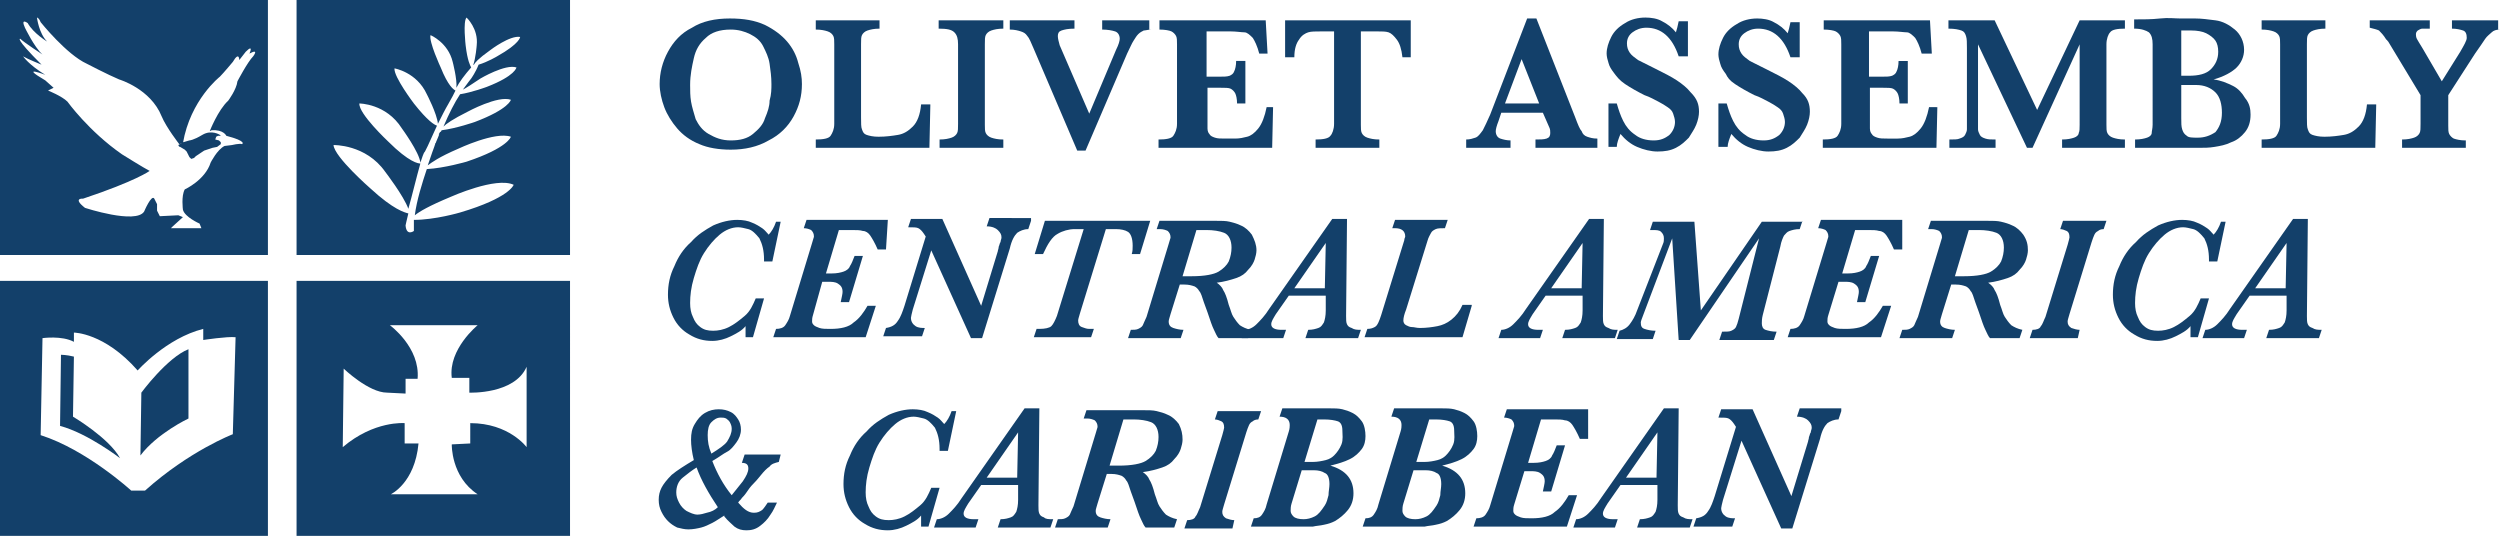
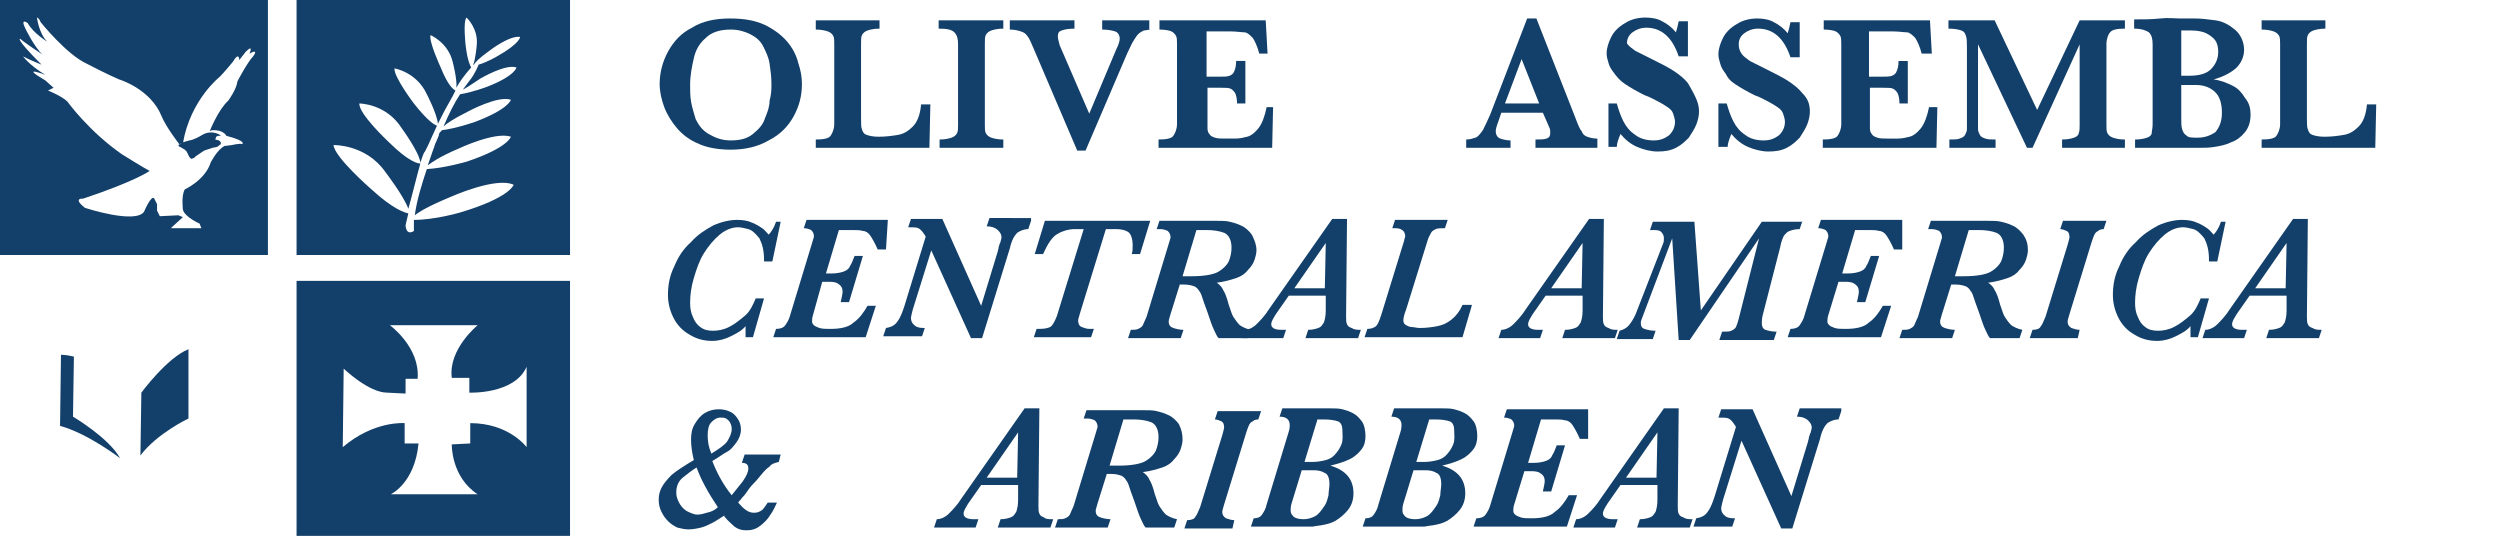
<svg xmlns="http://www.w3.org/2000/svg" version="1.1" id="Layer_1" x="0px" y="0px" viewBox="0 0 270.6 58" style="enable-background:new 0 0 270.6 58;" xml:space="preserve">
  <style type="text/css">
	.st0{fill:#13406A;}
</style>
  <g>
    <path class="st0" d="M19.5,15.9l0.5,0.3l0.2,0.2l0.1,0.2l0.2,0.4l0.2,0.2l0.3-0.1l0.2-0.2l0.6-0.4l0.3-0.2L23,16l0.5-0.1l0.4-0.3   l0-0.2l-0.2-0.2l-0.4-0.1l0.1-0.3l0.2-0.1h0.3l-0.1-0.1c0,0-0.9-0.6-1.9,0c-1,0.6-1.4,0.6-1.4,0.6l-0.7,0.2l-0.5,0.3   C19.3,15.6,19.3,15.9,19.5,15.9" />
    <path class="st0" d="M0,27.6h29V0H0V27.6z M2.2,4.2c0.4,0.4,2.4,1.7,2.4,1.7C3.7,5.1,2.7,3,2.7,3C2.2,1.9,3,2.5,3,2.5   c0.6,1.1,2.1,2,2.1,2C4.2,3.6,4,1.9,4,1.9s0.2,0,0.4,0.5c0,0,0,0,0,0c0,0,2.8,3.5,5,4.5c0,0,2.3,1.2,3.5,1.7c0,0,3.4,1,4.6,4   c0.5,1.2,1.9,3,1.9,3l0.4-0.1c0.8-4.7,4-7.2,4-7.2c0.4-0.4,1.4-1.6,1.4-1.6c0.7-1.2,0.7-0.2,0.7-0.2l0.7-0.9   C27.5,4.7,27,5.8,27,5.8c1.1-0.6,0.4,0.3,0.4,0.3c-0.6,0.6-1.7,2.7-1.7,2.7c-0.1,0.9-1,2.1-1,2.1c-1.1,1-2,3.3-2,3.3l0.2-0.1   c1.3-0.1,1.6,0.6,1.6,0.6c2.3,0.6,1.7,0.9,1.7,0.9c-0.3-0.1-1.1,0.1-1.1,0.1l-0.8,0.1c-0.8,0.4-1.5,1.8-1.5,1.8   c-0.6,1.9-2.8,2.9-2.8,2.9c-0.4,0.7-0.2,2.2-0.2,2.2c0.2,0.8,1.8,1.5,1.8,1.5l0.2,0.5l-3.3,0l0.2-0.2l1.1-1l-0.5-0.2l-2,0.1   l-0.3-0.6L17,22.1l-0.3-0.6c-0.3-0.5-1.1,1.4-1.1,1.4c-0.9,1.4-6.4-0.4-6.4-0.4c-1.4-1.1-0.2-1-0.2-1c5.7-1.9,7.2-3,7.2-3   c-0.6-0.3-3-1.8-3-1.8c-3.6-2.5-5.9-5.7-5.9-5.7c-0.6-0.6-2.1-1.2-2.1-1.2l0.6-0.3L4.9,8.7C2,7,4.9,8.1,4.9,8.1   c-1.8-1.1-2.4-2-2.4-2C3,6.4,4.5,7,4.5,7C1.5,4,2.2,4.2,2.2,4.2" />
    <path class="st0" d="M32.1,27.6h29.6V0H32.1V27.6z M52,8.5c0,0,2.7-1.6,3.9-1.2c0,0-0.1,0.9-3.2,2.1c0,0-1.6,0.6-2.9,0.8   c-0.6,0.9-1.2,2.1-1.8,3.5c0.3-0.3,1-0.8,2.6-1.6c0,0,3.3-1.8,4.7-1.3c0,0-0.2,1-3.9,2.4c0,0-2,0.7-3.6,0.9l-0.1,0.2   c0,0,0-0.1,0-0.1c0,0,0,0.1-0.1,0.1l0,0.1c0,0.1-0.1,0.2-0.1,0.2c0-0.1,0-0.2,0.1-0.2l-0.2,0.5v0v0l-0.3,0.7c0-0.1,0-0.1,0.1-0.2   c0,0.1-0.1,0.1-0.1,0.2l-0.1,0.3c0,0-0.3,0.8-0.7,2c0.4-0.3,1.2-0.9,3.3-1.8c0,0,4-1.9,5.7-1.3c0,0-0.3,1.2-4.8,2.7   c0,0-2.4,0.7-4.3,0.8c-0.5,1.5-1.1,3.4-1.3,5c0.5-0.4,1.5-1,3.9-2c0,0,4.9-2.2,6.8-1.3c0,0-0.4,1.4-5.8,3c0,0-2.7,0.8-5,0.8   c0,0.5,0,0.9,0,1.2c0,0-0.8,0.6-0.9-0.6c0,0,0.1-0.5,0.3-1.3c-0.4-0.1-1.6-0.4-4.1-2.7c0,0-3.9-3.4-4-4.7c0,0,3.5-0.1,5.6,2.9   c0,0,2,2.6,2.5,4c0.4-1.4,0.9-3.5,1.3-4.9c-0.2,0-1.2-0.1-3.5-2.4c0,0-3.2-3-3.1-4.1c0,0,2.9,0,4.6,2.7c0,0,1.9,2.6,2,3.7   c0.2-0.5,0.3-1,0.5-1.2l0.3-0.6c0,0,0.5-1.1,1-2.2c-0.3-0.1-1-0.5-2.5-2.4c0,0-2.2-2.9-2.1-3.8c0,0,2.4,0.4,3.5,2.8   c0,0,1.1,2.1,1.2,3.2c0.4-0.8,0.8-1.6,1.1-2.1l0.5-0.9c0,0,0.1-0.2,0.3-0.6c-0.2-0.1-0.8-0.5-1.6-2.5c0,0-1.3-2.8-1.1-3.5   c0,0,1.9,0.8,2.4,2.9c0,0,0.5,1.9,0.4,2.8c0.3-0.6,0.9-1.4,1.6-2.2c-0.1-0.2-0.4-0.7-0.6-2.4c0,0-0.3-2.6,0.1-3c0,0,1.3,1.2,1.1,3   c0,0-0.1,1.4-0.4,2.2c0-0.1,0.1-0.1,0.1-0.1c0.1-0.2,0.4-0.6,1.8-1.6c0,0,2.1-1.6,3.2-1.4c0,0,0,0.7-2.5,2.1c0,0-1,0.6-2,0.9   C51.5,7.8,51,8.5,51,8.5s-0.4,0.5-0.9,1.2C50.5,9.5,51.1,9.1,52,8.5" />
    <path class="st0" d="M7.9,45.1L8,38.6c-0.8-0.2-1.4-0.2-1.4-0.2l-0.1,7.7c3,0.8,6.5,3.5,6.5,3.5C11.8,47.4,7.9,45.1,7.9,45.1" />
-     <path class="st0" d="M0,58h29V30.4H0V58z M4.6,36.6c0,0,2.1-0.3,3.4,0.4V36c0,0,3.3,0,6.9,4.1c0,0,3.1-3.5,7.1-4.5v1.2   c0,0,2.6-0.4,3.5-0.3L25.2,47c0,0-4.7,1.8-9.5,6.1h-1.5c0,0-4.8-4.4-9.8-6L4.6,36.6z" />
    <path class="st0" d="M20.4,45.3v-7.5c-2.3,0.9-5.1,4.7-5.1,4.7l-0.1,6.8C17,46.9,20.4,45.3,20.4,45.3" />
    <path class="st0" d="M32.1,58h29.6V30.4H32.1V58z M37.2,39.9c0,0,2.7,2.6,4.7,2.6l2,0.1V41h1.3c0.3-3.4-3-5.8-3-5.8h9.5   c0,0-3.2,2.6-2.8,5.7h1.9v1.6c0,0,4.9,0.2,6.2-2.8v8.7c0,0-1.9-2.6-6.1-2.6V48l-2,0.1c0,0-0.1,3.5,2.8,5.4h-9.4c0,0,2.6-1.2,3-5.5   h-1.5v-2.2c0,0-3.3-0.3-6.7,2.6L37.2,39.9z" />
  </g>
  <g>
    <path class="st0" d="M86.8,9.1c0,1.3-0.3,2.4-0.9,3.5c-0.6,1.1-1.5,2-2.7,2.6c-1.2,0.7-2.6,1-4.1,1c-1.3,0-2.5-0.2-3.4-0.6   c-1-0.4-1.8-1-2.4-1.7c-0.6-0.7-1.1-1.5-1.4-2.3s-0.5-1.7-0.5-2.5c0-1.2,0.3-2.4,0.9-3.5c0.6-1.1,1.4-2,2.6-2.6C76,2.3,77.4,2,79,2   c1.5,0,2.7,0.2,3.8,0.7c1,0.5,1.8,1.1,2.4,1.8c0.6,0.7,1,1.5,1.2,2.3C86.7,7.7,86.8,8.4,86.8,9.1z M83.5,9.1c0-0.8-0.1-1.5-0.2-2.2   c-0.1-0.7-0.4-1.3-0.7-1.9c-0.3-0.6-0.8-1-1.4-1.3c-0.6-0.3-1.3-0.5-2.1-0.5c-1.2,0-2.1,0.3-2.7,0.9c-0.7,0.6-1.1,1.3-1.3,2.2   c-0.2,0.9-0.4,1.8-0.4,2.9c0,0.6,0,1.2,0.1,1.8c0.1,0.6,0.3,1.2,0.5,1.9c0.3,0.6,0.7,1.2,1.4,1.6s1.4,0.7,2.4,0.7   c1,0,1.8-0.2,2.4-0.7s1.1-1,1.3-1.7c0.3-0.7,0.5-1.3,0.5-1.9C83.5,10.2,83.5,9.6,83.5,9.1z" />
    <path class="st0" d="M100.7,11.4l-0.1,4.6H88.3v-0.9c0.8,0,1.4-0.1,1.6-0.4s0.4-0.7,0.4-1.3V4.8c0-0.4,0-0.7-0.1-0.9   c-0.1-0.2-0.3-0.4-0.6-0.5c-0.3-0.1-0.7-0.2-1.3-0.2V2.2h6.9v0.9c-0.6,0-1,0.1-1.3,0.2c-0.3,0.1-0.5,0.3-0.6,0.5   c-0.1,0.2-0.1,0.5-0.1,1v7.9c0,0.6,0,1.1,0.1,1.3c0.1,0.3,0.2,0.5,0.5,0.6c0.3,0.1,0.7,0.2,1.3,0.2c0.8,0,1.5-0.1,2.1-0.2   c0.6-0.1,1.1-0.4,1.6-0.9c0.5-0.5,0.8-1.3,0.9-2.4H100.7z" />
    <path class="st0" d="M108.7,16h-7v-0.9c0.6,0,1-0.1,1.3-0.2c0.3-0.1,0.5-0.3,0.6-0.5c0.1-0.2,0.1-0.5,0.1-1V4.8   c0-0.6-0.1-1-0.4-1.3s-0.8-0.4-1.7-0.4V2.2h7v0.9c-0.6,0-1,0.1-1.3,0.2c-0.3,0.1-0.5,0.3-0.6,0.5c-0.1,0.2-0.1,0.5-0.1,1v8.7   c0,0.4,0,0.7,0.1,0.9c0.1,0.2,0.3,0.4,0.6,0.5c0.3,0.1,0.7,0.2,1.3,0.2V16z" />
    <path class="st0" d="M124.6,3.2c-0.3,0-0.6,0.1-0.8,0.1c-0.2,0.1-0.4,0.2-0.6,0.4c-0.2,0.2-0.3,0.4-0.5,0.7s-0.4,0.8-0.7,1.4   l-4.5,10.5h-0.9l-4.7-11c-0.3-0.7-0.5-1.2-0.7-1.4c-0.2-0.3-0.4-0.4-0.7-0.5c-0.3-0.1-0.7-0.2-1.2-0.2V2.2h7v0.9   c-0.7,0-1.1,0.1-1.4,0.2s-0.4,0.3-0.4,0.6c0,0.3,0.1,0.6,0.2,1l3.2,7.4l2.9-6.9c0.3-0.6,0.4-1,0.4-1.2c0-0.4-0.2-0.7-0.5-0.8   c-0.3-0.1-0.8-0.2-1.4-0.2V2.2h5.1V3.2z" />
    <path class="st0" d="M137.8,11.5l-0.1,4.5h-12.3v-0.9c0.8,0,1.4-0.1,1.6-0.4s0.4-0.7,0.4-1.3V4.8c0-0.4,0-0.7-0.1-0.9   c-0.1-0.2-0.3-0.4-0.5-0.5s-0.7-0.2-1.3-0.2V2.2h11.5l0.2,3.6h-0.9c-0.2-0.8-0.5-1.4-0.7-1.7c-0.3-0.3-0.6-0.6-0.9-0.6   s-0.9-0.1-1.5-0.1h-2.6v4.9h1.4c0.5,0,0.8,0,1.1-0.1c0.2-0.1,0.4-0.2,0.5-0.5c0.1-0.2,0.2-0.6,0.2-1.1h1v4.6h-0.9   c0-0.5-0.1-0.9-0.2-1.1c-0.1-0.2-0.3-0.4-0.5-0.5c-0.2-0.1-0.6-0.1-1.1-0.1h-1.4v3.2c0,0.5,0,0.9,0,1.2c0,0.3,0.1,0.5,0.2,0.6   c0.1,0.2,0.3,0.3,0.6,0.4c0.3,0.1,0.6,0.1,1.1,0.1h1.1c0.5,0,0.9-0.1,1.3-0.2c0.4-0.1,0.8-0.4,1.2-0.9s0.7-1.3,0.9-2.3H137.8z" />
-     <path class="st0" d="M152.8,6.2h-1c-0.1-0.9-0.3-1.5-0.6-1.9c-0.3-0.4-0.6-0.7-0.9-0.8c-0.3-0.1-0.7-0.1-1.2-0.1h-1.8v10.1   c0,0.4,0,0.7,0.1,0.9c0.1,0.2,0.3,0.4,0.6,0.5c0.3,0.1,0.7,0.2,1.3,0.2V16h-6.9v-0.9c0.8,0,1.4-0.1,1.6-0.4   c0.2-0.2,0.4-0.7,0.4-1.3V3.4H143c-0.6,0-1.1,0-1.4,0.1s-0.7,0.3-1,0.8c-0.3,0.4-0.5,1-0.5,1.9h-1V2.2h13.6V6.2z" />
    <path class="st0" d="M172.7,16h-6.5v-0.9c0.5,0,0.9,0,1.2-0.1s0.4-0.3,0.4-0.6c0-0.2,0-0.4-0.1-0.6l-0.7-1.6h-4.5l-0.3,0.9   c-0.2,0.5-0.3,0.9-0.3,1.1c0,0.4,0.2,0.7,0.5,0.8c0.3,0.1,0.7,0.2,1.1,0.2V16h-4.8v-0.9c0.4,0,0.7-0.1,1-0.2s0.5-0.4,0.8-0.8   c0.2-0.4,0.5-1,0.8-1.7l4-10.4h1l4.2,10.7c0.3,0.8,0.5,1.3,0.7,1.5c0.1,0.3,0.3,0.5,0.6,0.6c0.3,0.1,0.6,0.2,1.1,0.2V16z    M166.6,11.2l-1.9-4.8l-1.8,4.8H166.6z" />
-     <path class="st0" d="M183.9,12.1c0,0.4-0.1,0.9-0.3,1.4c-0.2,0.5-0.5,0.9-0.8,1.4c-0.4,0.4-0.8,0.8-1.4,1.1c-0.6,0.3-1.2,0.4-2,0.4   c-0.7,0-1.5-0.2-2.2-0.5c-0.7-0.3-1.3-0.8-1.8-1.4c-0.2,0.5-0.4,1-0.4,1.4h-0.9v-4.7h0.9c0.2,0.7,0.4,1.3,0.7,1.9s0.7,1.1,1.3,1.5   c0.5,0.4,1.2,0.6,2,0.6c0.7,0,1.2-0.2,1.7-0.6c0.4-0.4,0.6-0.9,0.6-1.4c0-0.3-0.1-0.6-0.2-0.9s-0.3-0.5-0.6-0.7s-0.6-0.4-1-0.6   c-0.4-0.2-0.9-0.5-1.5-0.7c-0.8-0.4-1.5-0.8-2.1-1.2s-0.9-0.8-1.2-1.2c-0.3-0.4-0.5-0.7-0.6-1.1c-0.1-0.3-0.2-0.7-0.2-1   c0-0.6,0.2-1.2,0.5-1.8c0.3-0.6,0.8-1.1,1.5-1.5c0.6-0.4,1.4-0.6,2.2-0.6c0.6,0,1.3,0.1,1.8,0.4c0.6,0.3,1.1,0.7,1.5,1.2   c0.1-0.3,0.2-0.7,0.3-1.2h1v3.8h-1c-0.7-2.1-1.9-3.1-3.5-3.1c-0.6,0-1.1,0.2-1.5,0.5s-0.6,0.7-0.6,1.2c0,0.4,0.1,0.7,0.3,1   c0.2,0.3,0.5,0.5,0.9,0.8c0.4,0.2,1,0.5,1.8,0.9c1,0.5,1.8,0.9,2.4,1.3s1.1,0.8,1.5,1.3C183.7,10.7,183.9,11.3,183.9,12.1z" />
+     <path class="st0" d="M183.9,12.1c0,0.4-0.1,0.9-0.3,1.4c-0.2,0.5-0.5,0.9-0.8,1.4c-0.4,0.4-0.8,0.8-1.4,1.1c-0.6,0.3-1.2,0.4-2,0.4   c-0.7,0-1.5-0.2-2.2-0.5c-0.7-0.3-1.3-0.8-1.8-1.4c-0.2,0.5-0.4,1-0.4,1.4h-0.9v-4.7h0.9c0.2,0.7,0.4,1.3,0.7,1.9s0.7,1.1,1.3,1.5   c0.5,0.4,1.2,0.6,2,0.6c0.7,0,1.2-0.2,1.7-0.6c0.4-0.4,0.6-0.9,0.6-1.4c0-0.3-0.1-0.6-0.2-0.9s-0.3-0.5-0.6-0.7s-0.6-0.4-1-0.6   c-0.4-0.2-0.9-0.5-1.5-0.7c-0.8-0.4-1.5-0.8-2.1-1.2s-0.9-0.8-1.2-1.2c-0.3-0.4-0.5-0.7-0.6-1.1c-0.1-0.3-0.2-0.7-0.2-1   c0-0.6,0.2-1.2,0.5-1.8c0.3-0.6,0.8-1.1,1.5-1.5c0.6-0.4,1.4-0.6,2.2-0.6c0.6,0,1.3,0.1,1.8,0.4c0.6,0.3,1.1,0.7,1.5,1.2   c0.1-0.3,0.2-0.7,0.3-1.2h1v3.8h-1c-0.7-2.1-1.9-3.1-3.5-3.1c-0.6,0-1.1,0.2-1.5,0.5s-0.6,0.7-0.6,1.2c0.2,0.3,0.5,0.5,0.9,0.8c0.4,0.2,1,0.5,1.8,0.9c1,0.5,1.8,0.9,2.4,1.3s1.1,0.8,1.5,1.3C183.7,10.7,183.9,11.3,183.9,12.1z" />
    <path class="st0" d="M195.9,12.1c0,0.4-0.1,0.9-0.3,1.4c-0.2,0.5-0.5,0.9-0.8,1.4c-0.4,0.4-0.8,0.8-1.4,1.1c-0.6,0.3-1.2,0.4-2,0.4   c-0.7,0-1.5-0.2-2.2-0.5c-0.7-0.3-1.3-0.8-1.8-1.4c-0.2,0.5-0.4,1-0.4,1.4H186v-4.7h0.9c0.2,0.7,0.4,1.3,0.7,1.9s0.7,1.1,1.3,1.5   c0.5,0.4,1.2,0.6,2,0.6c0.7,0,1.2-0.2,1.7-0.6c0.4-0.4,0.6-0.9,0.6-1.4c0-0.3-0.1-0.6-0.2-0.9s-0.3-0.5-0.6-0.7s-0.6-0.4-1-0.6   c-0.4-0.2-0.9-0.5-1.5-0.7c-0.8-0.4-1.5-0.8-2.1-1.2S187,8.4,186.8,8c-0.3-0.4-0.5-0.7-0.6-1.1c-0.1-0.3-0.2-0.7-0.2-1   c0-0.6,0.2-1.2,0.5-1.8c0.3-0.6,0.8-1.1,1.5-1.5c0.6-0.4,1.4-0.6,2.2-0.6c0.6,0,1.3,0.1,1.8,0.4c0.6,0.3,1.1,0.7,1.5,1.2   c0.1-0.3,0.2-0.7,0.3-1.2h1v3.8h-1c-0.7-2.1-1.9-3.1-3.5-3.1c-0.6,0-1.1,0.2-1.5,0.5s-0.6,0.7-0.6,1.2c0,0.4,0.1,0.7,0.3,1   c0.2,0.3,0.5,0.5,0.9,0.8c0.4,0.2,1,0.5,1.8,0.9c1,0.5,1.8,0.9,2.4,1.3s1.1,0.8,1.5,1.3C195.7,10.7,195.9,11.3,195.9,12.1z" />
    <path class="st0" d="M209.7,11.5l-0.1,4.5h-12.3v-0.9c0.8,0,1.4-0.1,1.6-0.4s0.4-0.7,0.4-1.3V4.8c0-0.4,0-0.7-0.1-0.9   c-0.1-0.2-0.3-0.4-0.5-0.5s-0.7-0.2-1.3-0.2V2.2h11.5l0.2,3.6H208c-0.2-0.8-0.5-1.4-0.7-1.7c-0.3-0.3-0.6-0.6-0.9-0.6   s-0.9-0.1-1.5-0.1h-2.6v4.9h1.4c0.5,0,0.8,0,1.1-0.1c0.2-0.1,0.4-0.2,0.5-0.5c0.1-0.2,0.2-0.6,0.2-1.1h1v4.6h-0.9   c0-0.5-0.1-0.9-0.2-1.1c-0.1-0.2-0.3-0.4-0.5-0.5c-0.2-0.1-0.6-0.1-1.1-0.1h-1.4v3.2c0,0.5,0,0.9,0,1.2c0,0.3,0.1,0.5,0.2,0.6   c0.1,0.2,0.3,0.3,0.6,0.4c0.3,0.1,0.6,0.1,1.1,0.1h1.1c0.5,0,0.9-0.1,1.3-0.2c0.4-0.1,0.8-0.4,1.2-0.9s0.7-1.3,0.9-2.3H209.7z" />
    <path class="st0" d="M230.1,16h-6.9v-0.9c0.6,0,1-0.1,1.3-0.2c0.3-0.1,0.5-0.3,0.5-0.5c0.1-0.2,0.1-0.5,0.1-0.9V4.8L220,16h-0.6   l-5.3-11.2V13c0,0.4,0,0.8,0,1s0.1,0.4,0.2,0.6c0.1,0.2,0.3,0.3,0.6,0.4c0.3,0.1,0.6,0.1,1.1,0.1V16H211v-0.9c0.5,0,0.9,0,1.1-0.1   c0.3-0.1,0.5-0.2,0.6-0.4s0.2-0.4,0.2-0.6c0-0.2,0-0.6,0-1V5.2c0-0.6,0-1-0.1-1.3c-0.1-0.3-0.2-0.5-0.5-0.6   c-0.3-0.1-0.7-0.2-1.4-0.2V2.2h5l4.6,9.7l4.6-9.7h4.9v0.9c-0.8,0-1.4,0.1-1.6,0.4c-0.2,0.2-0.4,0.7-0.4,1.3v8.7   c0,0.4,0,0.7,0.1,0.9c0.1,0.2,0.3,0.4,0.6,0.5c0.3,0.1,0.7,0.2,1.3,0.2V16z" />
    <path class="st0" d="M243.6,12.4c0,0.8-0.2,1.4-0.6,1.9c-0.4,0.5-0.9,0.9-1.5,1.1c-0.6,0.3-1.2,0.4-1.8,0.5   c-0.6,0.1-1.1,0.1-1.7,0.1h-6.9v-0.9c0.6,0,1-0.1,1.3-0.2c0.3-0.1,0.5-0.3,0.5-0.5s0.1-0.5,0.1-0.9V4.8c0-0.6-0.1-1-0.4-1.3   c-0.3-0.2-0.8-0.4-1.6-0.4v-1c1,0,1.9,0,2.8-0.1s1.6,0,2.2,0c0.6,0,1,0,1.2,0h0.4c0.7,0,1.4,0.1,2.2,0.2c0.8,0.1,1.5,0.5,2.1,1   s1,1.3,1,2.2c0,0.7-0.3,1.4-0.8,1.9s-1.4,1-2.5,1.3c0.8,0.1,1.5,0.4,2.1,0.7s1,0.8,1.3,1.3C243.5,11.2,243.6,11.8,243.6,12.4z    M240.1,5.6c0-0.5-0.1-0.9-0.3-1.2s-0.6-0.6-1-0.8c-0.4-0.2-1-0.3-1.6-0.3h-1.1v4.9h0.8c1.1,0,1.9-0.2,2.4-0.7   C239.8,7,240.1,6.4,240.1,5.6z M240.5,12.2c0-0.9-0.2-1.7-0.7-2.2c-0.5-0.5-1.2-0.8-2.1-0.8h-1.6v3.3v0.3c0,0.5,0,0.9,0.1,1.2   c0.1,0.3,0.2,0.5,0.5,0.7c0.2,0.2,0.6,0.2,1.2,0.2c0.7,0,1.3-0.2,1.9-0.6C240.2,13.8,240.5,13.2,240.5,12.2z" />
    <path class="st0" d="M257.2,11.4l-0.1,4.6h-12.3v-0.9c0.8,0,1.4-0.1,1.6-0.4s0.4-0.7,0.4-1.3V4.8c0-0.4,0-0.7-0.1-0.9   c-0.1-0.2-0.3-0.4-0.6-0.5c-0.3-0.1-0.7-0.2-1.3-0.2V2.2h6.9v0.9c-0.6,0-1,0.1-1.3,0.2c-0.3,0.1-0.5,0.3-0.6,0.5   c-0.1,0.2-0.1,0.5-0.1,1v7.9c0,0.6,0,1.1,0.1,1.3c0.1,0.3,0.2,0.5,0.5,0.6c0.3,0.1,0.7,0.2,1.3,0.2c0.8,0,1.5-0.1,2.1-0.2   c0.6-0.1,1.1-0.4,1.6-0.9c0.5-0.5,0.8-1.3,0.9-2.4H257.2z" />
-     <path class="st0" d="M270.6,3.2c-0.4,0-0.7,0.1-0.9,0.3s-0.5,0.4-0.7,0.7c-0.2,0.3-0.6,0.9-1.1,1.6l-2.9,4.5v3.3   c0,0.4,0,0.7,0.1,0.9c0.1,0.2,0.3,0.4,0.5,0.5c0.3,0.1,0.7,0.2,1.3,0.2V16H260v-0.9c0.6,0,1-0.1,1.3-0.2c0.3-0.1,0.5-0.3,0.6-0.5   c0.1-0.2,0.1-0.5,0.1-1v-3.1l-3.5-5.8c0,0-0.1-0.1-0.1-0.1c0-0.1-0.1-0.1-0.1-0.1c-0.3-0.5-0.6-0.8-0.8-1c-0.2-0.1-0.6-0.2-1-0.3   V2.2h6.5v0.9c-0.3,0-0.6,0-0.8,0c-0.2,0-0.3,0.1-0.5,0.2c-0.1,0.1-0.2,0.2-0.2,0.4c0,0.1,0,0.3,0.1,0.5c0.1,0.2,0.3,0.5,0.6,1   l2.1,3.6l2-3.2c0.4-0.7,0.7-1.2,0.7-1.5c0-0.4-0.1-0.7-0.4-0.8s-0.7-0.2-1.2-0.2V2.2h5V3.2z" />
    <path class="st0" d="M84.5,24l-0.9,4.3h-0.9c0,0,0-0.1,0-0.1c0,0,0-0.1,0-0.1c0-1-0.2-1.7-0.5-2.3c-0.4-0.5-0.8-0.9-1.2-1   s-0.8-0.2-1.1-0.2c-0.7,0-1.4,0.3-2,0.8c-0.6,0.5-1.2,1.2-1.7,2s-0.8,1.7-1.1,2.7c-0.3,1-0.4,1.9-0.4,2.7c0,0.6,0.1,1.1,0.3,1.5   c0.2,0.5,0.4,0.8,0.8,1.1c0.4,0.3,0.8,0.4,1.4,0.4c0.5,0,1.1-0.1,1.7-0.4c0.6-0.3,1.1-0.7,1.7-1.2s0.9-1.2,1.2-1.9h0.9l-1.2,4.2   h-0.8c0-0.2,0-0.4,0-0.6c0-0.2,0-0.4,0-0.6c-0.4,0.5-1,0.8-1.6,1.1c-0.6,0.3-1.3,0.5-2,0.5c-0.9,0-1.7-0.2-2.5-0.7   c-0.7-0.4-1.3-1-1.7-1.8c-0.4-0.8-0.6-1.6-0.6-2.5c0-1.1,0.2-2.1,0.7-3.1c0.4-1,1-1.9,1.8-2.6c0.7-0.8,1.5-1.3,2.4-1.8   c0.9-0.4,1.8-0.6,2.6-0.6c0.6,0,1.2,0.1,1.6,0.3c0.5,0.2,0.8,0.4,1.1,0.6c0.3,0.2,0.5,0.5,0.7,0.7c0.3-0.3,0.6-0.8,0.8-1.4H84.5z" />
    <path class="st0" d="M95.9,27H95c-0.3-0.7-0.6-1.2-0.8-1.5S93.7,25,93.4,25c-0.3-0.1-0.7-0.1-1.2-0.1h-1.4l-1.4,4.7H90   c0.6,0,1-0.1,1.3-0.2c0.3-0.1,0.6-0.3,0.7-0.6c0.2-0.3,0.3-0.6,0.5-1.1h0.9l-1.5,5H91c0.1-0.5,0.2-0.9,0.2-1.1   c0-0.5-0.2-0.7-0.5-0.9s-0.7-0.2-1.1-0.2h-0.6L88,34.1c-0.1,0.3-0.1,0.5-0.1,0.7c0,0.2,0.1,0.3,0.2,0.4c0.1,0.1,0.3,0.2,0.6,0.3   c0.3,0.1,0.7,0.1,1.2,0.1c1.1,0,2-0.2,2.5-0.7c0.6-0.4,1.1-1.1,1.5-1.8h0.9l-1.1,3.4H83.7l0.3-0.9c0.4,0,0.8-0.1,1-0.4   c0.2-0.3,0.4-0.6,0.5-1l2.4-7.9c0.1-0.4,0.2-0.6,0.2-0.7c0-0.3-0.1-0.5-0.3-0.7c-0.2-0.1-0.5-0.2-0.8-0.2l0.3-0.9h8.8L95.9,27z" />
    <path class="st0" d="M111.6,23.9l-0.3,0.9c-0.5,0-0.9,0.2-1.2,0.4c-0.3,0.3-0.6,0.8-0.8,1.7l-3,9.7h-1.2l-4.3-9.5l-2,6.4   c-0.1,0.4-0.2,0.8-0.2,0.9c0,0.4,0.2,0.7,0.5,0.9s0.7,0.2,1,0.2l-0.3,0.9h-4.2l0.3-0.9c0.6-0.1,1-0.3,1.3-0.8   c0.3-0.4,0.5-1,0.7-1.6l2.3-7.5l-0.2-0.3c-0.2-0.3-0.4-0.5-0.6-0.6c-0.2-0.1-0.5-0.1-1.1-0.1l0.3-0.9h3.4l4.2,9.4l1.8-5.9   c0-0.1,0.1-0.3,0.1-0.5c0.1-0.2,0.1-0.4,0.2-0.5c0-0.2,0.1-0.3,0.1-0.5c0-0.3-0.1-0.5-0.4-0.8c-0.2-0.2-0.6-0.4-1.2-0.4l0.3-0.9   H111.6z" />
    <path class="st0" d="M124.5,23.9l-1.1,3.6h-0.9c0.1-0.3,0.1-0.6,0.1-0.9c0-0.8-0.2-1.3-0.5-1.5c-0.3-0.2-0.8-0.3-1.3-0.3h-1.1   l-2.8,9.1c-0.1,0.4-0.2,0.6-0.2,0.8c0,0.3,0.1,0.6,0.4,0.7c0.3,0.1,0.5,0.2,0.8,0.2h0.5l-0.3,0.9h-6.2l0.3-0.9h0.3   c0.6,0,1.1-0.1,1.3-0.3c0.2-0.2,0.4-0.6,0.6-1.1l2.9-9.4h-0.7h-0.3c-0.6,0-1.3,0.2-1.8,0.5c-0.6,0.3-1.1,1.1-1.6,2.2h-0.9l1.1-3.6   H124.5z" />
    <path class="st0" d="M136,27.1c0,0.3-0.1,0.7-0.2,1s-0.3,0.7-0.7,1.1c-0.3,0.4-0.7,0.7-1.3,0.9s-1.3,0.4-2.1,0.5   c0.3,0.2,0.6,0.5,0.7,0.8c0.2,0.3,0.4,0.8,0.6,1.6c0.2,0.5,0.3,1,0.5,1.3c0.2,0.3,0.4,0.6,0.7,0.9c0.3,0.2,0.7,0.4,1.2,0.5   l-0.3,0.9h-3.2c-0.2-0.2-0.3-0.5-0.5-0.9s-0.4-1-0.7-1.9l-0.4-1.1c-0.2-0.6-0.3-1-0.5-1.2c-0.1-0.2-0.3-0.4-0.5-0.5   c-0.3-0.1-0.6-0.2-1.1-0.2h-0.5l-1,3.2c-0.1,0.4-0.2,0.6-0.2,0.8c0,0.4,0.2,0.6,0.5,0.7c0.3,0.1,0.7,0.2,1.1,0.2l-0.3,0.9h-5.7   l0.3-0.9c0.3,0,0.6,0,0.8-0.1s0.4-0.2,0.5-0.4c0.1-0.2,0.2-0.5,0.4-0.9l2.4-7.9c0.1-0.4,0.2-0.6,0.2-0.7c0-0.3-0.1-0.5-0.3-0.7   c-0.2-0.1-0.5-0.2-0.8-0.2h-0.4l0.3-0.9h6c0.7,0,1.2,0,1.6,0.1s0.8,0.2,1.2,0.4c0.5,0.2,0.9,0.6,1.2,1C135.8,26,136,26.5,136,27.1z    M133.3,26.8c0-0.8-0.3-1.4-0.8-1.6c-0.5-0.2-1.2-0.3-1.9-0.3h-1.1l-1.5,5h1c1.4,0,2.4-0.2,2.9-0.5c0.5-0.3,0.9-0.7,1.1-1.1   C133.2,27.8,133.3,27.3,133.3,26.8z" />
    <path class="st0" d="M147.3,35.7l-0.3,0.9h-5.7l0.3-0.9c0.5,0,0.8-0.1,1.1-0.2c0.3-0.1,0.4-0.3,0.6-0.6c0.1-0.3,0.2-0.7,0.2-1.3   v-1.6h-4l-1.4,2c-0.3,0.5-0.5,0.8-0.5,1.1c0,0.4,0.4,0.6,1.1,0.6h0.5l-0.3,0.9h-4.5l0.3-0.9c0.4,0,0.9-0.2,1.3-0.6   c0.4-0.4,0.9-0.9,1.4-1.7l6.8-9.7h1.6l-0.1,10.5c0,0.4,0,0.7,0.1,0.9c0.1,0.2,0.2,0.3,0.5,0.4C146.6,35.7,146.9,35.7,147.3,35.7z    M143.5,26.3l-3.4,4.9h3.3L143.5,26.3z" />
    <path class="st0" d="M159.3,33.1l-1,3.4h-10.6l0.3-0.9c0.4,0,0.6-0.1,0.8-0.2c0.2-0.1,0.3-0.3,0.4-0.5c0.1-0.2,0.2-0.5,0.3-0.8   l2.5-8.1c0-0.2,0.1-0.3,0.1-0.4c0-0.6-0.4-0.9-1.1-0.9h-0.3l0.3-0.9h5.7l-0.3,0.9c-0.4,0-0.8,0-1,0.1c-0.2,0.1-0.4,0.2-0.5,0.4   c-0.1,0.2-0.3,0.5-0.4,0.9l-2.3,7.4c-0.2,0.5-0.3,0.9-0.3,1.2c0,0.2,0.1,0.4,0.3,0.5s0.4,0.2,0.6,0.2c0.3,0,0.5,0.1,0.9,0.1   c0.7,0,1.4-0.1,1.9-0.2c0.5-0.1,1-0.3,1.5-0.7c0.5-0.4,0.9-0.9,1.2-1.6H159.3z" />
    <path class="st0" d="M175.1,35.7l-0.3,0.9h-5.7l0.3-0.9c0.5,0,0.8-0.1,1.1-0.2c0.3-0.1,0.4-0.3,0.6-0.6c0.1-0.3,0.2-0.7,0.2-1.3   v-1.6h-4l-1.4,2c-0.3,0.5-0.5,0.8-0.5,1.1c0,0.4,0.4,0.6,1.1,0.6h0.5l-0.3,0.9h-4.5l0.3-0.9c0.4,0,0.9-0.2,1.3-0.6   c0.4-0.4,0.9-0.9,1.4-1.7l6.8-9.7h1.6l-0.1,10.5c0,0.4,0,0.7,0.1,0.9c0.1,0.2,0.2,0.3,0.5,0.4C174.4,35.7,174.7,35.7,175.1,35.7z    M171.3,26.3l-3.4,4.9h3.3L171.3,26.3z" />
    <path class="st0" d="M195.1,23.9l-0.3,0.9c-0.5,0-0.8,0.1-1.1,0.2c-0.3,0.1-0.4,0.3-0.6,0.5c-0.1,0.2-0.3,0.6-0.4,1.2l-1.9,7.4   c-0.1,0.4-0.1,0.7-0.1,0.9c0,0.3,0.1,0.6,0.4,0.7c0.3,0.1,0.7,0.2,1.2,0.2l-0.3,0.9h-5.9l0.3-0.9c0.5,0,0.8,0,1-0.1   c0.2-0.1,0.4-0.2,0.5-0.4c0.1-0.2,0.2-0.5,0.3-0.9l2.2-8.7l-7.5,11h-1.2l-0.7-11l-3.1,8.2c-0.2,0.5-0.3,0.8-0.3,0.9   c0,0.4,0.1,0.6,0.4,0.7c0.3,0.1,0.7,0.2,1.2,0.2l-0.3,0.9H175l0.3-0.9c0.4-0.1,0.8-0.3,1.1-0.7c0.3-0.4,0.6-0.9,0.8-1.5l2.8-7.2   c0.1-0.2,0.1-0.4,0.1-0.6c0-0.3-0.1-0.5-0.3-0.7c-0.2-0.2-0.5-0.2-1-0.2h-0.2l0.3-0.9h4.5l0.7,9.6l6.6-9.6H195.1z" />
    <path class="st0" d="M205.9,27H205c-0.3-0.7-0.6-1.2-0.8-1.5s-0.5-0.5-0.8-0.5c-0.3-0.1-0.7-0.1-1.2-0.1h-1.4l-1.4,4.7h0.6   c0.6,0,1-0.1,1.3-0.2c0.3-0.1,0.6-0.3,0.7-0.6c0.2-0.3,0.3-0.6,0.5-1.1h0.9l-1.5,5H201c0.1-0.5,0.2-0.9,0.2-1.1   c0-0.5-0.2-0.7-0.5-0.9s-0.7-0.2-1.1-0.2h-0.6l-1.1,3.6c-0.1,0.3-0.1,0.5-0.1,0.7c0,0.2,0.1,0.3,0.2,0.4c0.1,0.1,0.3,0.2,0.6,0.3   c0.3,0.1,0.7,0.1,1.2,0.1c1.1,0,2-0.2,2.5-0.7c0.6-0.4,1.1-1.1,1.5-1.8h0.9l-1.1,3.4h-10.1l0.3-0.9c0.4,0,0.8-0.1,1-0.4   c0.2-0.3,0.4-0.6,0.5-1l2.4-7.9c0.1-0.4,0.2-0.6,0.2-0.7c0-0.3-0.1-0.5-0.3-0.7c-0.2-0.1-0.5-0.2-0.8-0.2l0.3-0.9h8.8L205.9,27z" />
    <path class="st0" d="M219.5,27.1c0,0.3-0.1,0.7-0.2,1s-0.3,0.7-0.7,1.1c-0.3,0.4-0.7,0.7-1.3,0.9s-1.3,0.4-2.1,0.5   c0.3,0.2,0.6,0.5,0.7,0.8c0.2,0.3,0.4,0.8,0.6,1.6c0.2,0.5,0.3,1,0.5,1.3c0.2,0.3,0.4,0.6,0.7,0.9c0.3,0.2,0.7,0.4,1.2,0.5   l-0.3,0.9h-3.2c-0.2-0.2-0.3-0.5-0.5-0.9s-0.4-1-0.7-1.9l-0.4-1.1c-0.2-0.6-0.3-1-0.5-1.2c-0.1-0.2-0.3-0.4-0.5-0.5   c-0.3-0.1-0.6-0.2-1.1-0.2h-0.5l-1,3.2c-0.1,0.4-0.2,0.6-0.2,0.8c0,0.4,0.2,0.6,0.5,0.7c0.3,0.1,0.7,0.2,1.1,0.2l-0.3,0.9h-5.7   l0.3-0.9c0.3,0,0.6,0,0.8-0.1s0.4-0.2,0.5-0.4c0.1-0.2,0.2-0.5,0.4-0.9l2.4-7.9c0.1-0.4,0.2-0.6,0.2-0.7c0-0.3-0.1-0.5-0.3-0.7   c-0.2-0.1-0.5-0.2-0.8-0.2h-0.4l0.3-0.9h6c0.7,0,1.2,0,1.6,0.1s0.8,0.2,1.2,0.4c0.5,0.2,0.9,0.6,1.2,1   C219.4,26,219.5,26.5,219.5,27.1z M216.9,26.8c0-0.8-0.3-1.4-0.8-1.6c-0.5-0.2-1.2-0.3-1.9-0.3h-1.1l-1.5,5h1   c1.4,0,2.4-0.2,2.9-0.5c0.5-0.3,0.9-0.7,1.1-1.1C216.8,27.8,216.9,27.3,216.9,26.8z" />
    <path class="st0" d="M228,23.9l-0.3,0.9c-0.3,0-0.5,0.1-0.6,0.2c-0.2,0.1-0.3,0.2-0.4,0.4c-0.1,0.2-0.2,0.5-0.3,0.8l-2.4,7.8   c-0.1,0.4-0.2,0.6-0.2,0.8c0,0.3,0.1,0.5,0.4,0.7c0.3,0.1,0.6,0.2,0.9,0.2l-0.2,0.9h-5.2l0.3-0.9c0.4,0,0.8-0.1,0.9-0.4   c0.2-0.2,0.3-0.6,0.5-1l2.4-7.8c0.1-0.4,0.2-0.7,0.2-0.8c0-0.4-0.1-0.6-0.3-0.7c-0.2-0.1-0.5-0.2-0.7-0.2l0.3-0.9H228z" />
    <path class="st0" d="M240.9,24l-0.9,4.3h-0.9c0,0,0-0.1,0-0.1c0,0,0-0.1,0-0.1c0-1-0.2-1.7-0.5-2.3c-0.4-0.5-0.8-0.9-1.2-1   s-0.8-0.2-1.1-0.2c-0.7,0-1.4,0.3-2,0.8c-0.6,0.5-1.2,1.2-1.7,2s-0.8,1.7-1.1,2.7c-0.3,1-0.4,1.9-0.4,2.7c0,0.6,0.1,1.1,0.3,1.5   c0.2,0.5,0.4,0.8,0.8,1.1c0.4,0.3,0.8,0.4,1.4,0.4c0.5,0,1.1-0.1,1.7-0.4c0.6-0.3,1.1-0.7,1.7-1.2s0.9-1.2,1.2-1.9h0.9l-1.2,4.2   h-0.8c0-0.2,0-0.4,0-0.6c0-0.2,0-0.4,0-0.6c-0.4,0.5-1,0.8-1.6,1.1c-0.6,0.3-1.3,0.5-2,0.5c-0.9,0-1.7-0.2-2.5-0.7   c-0.7-0.4-1.3-1-1.7-1.8c-0.4-0.8-0.6-1.6-0.6-2.5c0-1.1,0.2-2.1,0.7-3.1c0.4-1,1-1.9,1.8-2.6c0.7-0.8,1.5-1.3,2.4-1.8   c0.9-0.4,1.8-0.6,2.6-0.6c0.6,0,1.2,0.1,1.6,0.3c0.5,0.2,0.8,0.4,1.1,0.6c0.3,0.2,0.5,0.5,0.7,0.7c0.3-0.3,0.6-0.8,0.8-1.4H240.9z" />
    <path class="st0" d="M251.3,35.7l-0.3,0.9h-5.7l0.3-0.9c0.5,0,0.8-0.1,1.1-0.2c0.3-0.1,0.4-0.3,0.6-0.6c0.1-0.3,0.2-0.7,0.2-1.3   v-1.6h-4l-1.4,2c-0.3,0.5-0.5,0.8-0.5,1.1c0,0.4,0.4,0.6,1.1,0.6h0.5l-0.3,0.9h-4.5l0.3-0.9c0.4,0,0.9-0.2,1.3-0.6   c0.4-0.4,0.9-0.9,1.4-1.7l6.8-9.7h1.6l-0.1,10.5c0,0.4,0,0.7,0.1,0.9c0.1,0.2,0.2,0.3,0.5,0.4C250.6,35.7,250.9,35.7,251.3,35.7z    M247.5,26.3l-3.4,4.9h3.3L247.5,26.3z" />
    <path class="st0" d="M84.5,49.2L84.3,50c-0.4,0.1-0.8,0.2-1,0.5c-0.3,0.2-0.6,0.5-1,1c-0.1,0.1-0.3,0.4-0.7,0.8s-0.6,0.7-0.8,1   s-0.4,0.5-0.5,0.6c-0.1,0.2-0.3,0.3-0.4,0.5c0.6,0.7,1.1,1.1,1.7,1.1c0.4,0,0.6-0.1,0.9-0.3c0.2-0.2,0.4-0.5,0.6-0.8h1   c-0.2,0.4-0.4,0.9-0.7,1.3c-0.3,0.5-0.7,0.9-1.1,1.2c-0.5,0.4-1,0.5-1.5,0.5c-0.5,0-0.9-0.1-1.3-0.4c-0.3-0.3-0.7-0.6-1.1-1.1   c0,0,0,0,0-0.1c0,0,0-0.1,0,0c-0.5,0.3-0.9,0.6-1.3,0.8c-0.4,0.2-0.8,0.4-1.2,0.5s-0.9,0.2-1.4,0.2c-0.4,0-0.8-0.1-1.2-0.2   c-0.4-0.2-0.7-0.4-1-0.7c-0.3-0.3-0.5-0.6-0.7-1c-0.2-0.4-0.3-0.8-0.3-1.3c0-0.5,0.1-0.9,0.3-1.3c0.2-0.4,0.6-0.9,1.1-1.4   c0.6-0.5,1.4-1,2.4-1.6c-0.2-0.8-0.3-1.6-0.3-2.2c0-0.7,0.1-1.2,0.4-1.7c0.3-0.5,0.6-0.9,1.1-1.2s1-0.4,1.5-0.4   c0.5,0,0.9,0.1,1.3,0.3c0.4,0.2,0.6,0.5,0.8,0.8c0.2,0.3,0.3,0.7,0.3,1.1c0,0.5-0.2,1-0.5,1.4c-0.3,0.4-0.6,0.8-1,1s-0.9,0.6-1.6,1   c0.5,1.3,1.2,2.6,2.1,3.7c0.4-0.5,0.8-1,1.2-1.5c0.4-0.6,0.6-1,0.6-1.4c0-0.4-0.2-0.6-0.7-0.6l0.3-0.9H84.5z M77.7,54.9   c-1-1.5-1.8-2.9-2.3-4.3c-0.5,0.3-1,0.7-1.5,1.1s-0.7,1-0.7,1.6c0,0.4,0.1,0.7,0.3,1.1c0.2,0.4,0.5,0.7,0.8,0.9   c0.4,0.2,0.8,0.4,1.2,0.4c0.3,0,0.7-0.1,1-0.2C77,55.4,77.4,55.2,77.7,54.9z M79.2,46.4c0-0.3-0.1-0.5-0.2-0.7   c-0.1-0.2-0.3-0.3-0.4-0.4c-0.2-0.1-0.4-0.1-0.6-0.1c-0.4,0-0.7,0.2-1,0.5c-0.3,0.3-0.4,0.8-0.4,1.4c0,0.7,0.1,1.3,0.4,2   c0.8-0.5,1.4-0.9,1.7-1.3C79,47.3,79.2,46.9,79.2,46.4z" />
-     <path class="st0" d="M103.5,44.5l-0.9,4.3h-0.9c0,0,0-0.1,0-0.1c0,0,0-0.1,0-0.1c0-1-0.2-1.7-0.5-2.3c-0.4-0.5-0.8-0.9-1.2-1   s-0.8-0.2-1.1-0.2c-0.7,0-1.4,0.3-2,0.8c-0.6,0.5-1.2,1.2-1.7,2s-0.8,1.7-1.1,2.7c-0.3,1-0.4,1.9-0.4,2.7c0,0.6,0.1,1.1,0.3,1.5   c0.2,0.5,0.4,0.8,0.8,1.1c0.4,0.3,0.8,0.4,1.4,0.4c0.5,0,1.1-0.1,1.7-0.4c0.6-0.3,1.1-0.7,1.7-1.2s0.9-1.2,1.2-1.9h0.9l-1.2,4.2   h-0.8c0-0.2,0-0.4,0-0.6c0-0.2,0-0.4,0-0.6c-0.4,0.5-1,0.8-1.6,1.1c-0.6,0.3-1.3,0.5-2,0.5c-0.9,0-1.7-0.2-2.5-0.7   c-0.7-0.4-1.3-1-1.7-1.8c-0.4-0.8-0.6-1.6-0.6-2.5c0-1.1,0.2-2.1,0.7-3.1c0.4-1,1-1.9,1.8-2.6c0.7-0.8,1.5-1.3,2.4-1.8   c0.9-0.4,1.8-0.6,2.6-0.6c0.6,0,1.2,0.1,1.6,0.3c0.5,0.2,0.8,0.4,1.1,0.6c0.3,0.2,0.5,0.5,0.7,0.7c0.3-0.3,0.6-0.8,0.8-1.4H103.5z" />
    <path class="st0" d="M114,56.2l-0.3,0.9H108l0.3-0.9c0.5,0,0.8-0.1,1.1-0.2c0.3-0.1,0.4-0.3,0.6-0.6c0.1-0.3,0.2-0.7,0.2-1.3v-1.6   h-4l-1.4,2c-0.3,0.5-0.5,0.8-0.5,1.1c0,0.4,0.4,0.6,1.1,0.6h0.5l-0.3,0.9h-4.5l0.3-0.9c0.4,0,0.9-0.2,1.3-0.6   c0.4-0.4,0.9-0.9,1.4-1.7l6.8-9.7h1.6l-0.1,10.5c0,0.4,0,0.7,0.1,0.9c0.1,0.2,0.2,0.3,0.5,0.4C113.2,56.2,113.5,56.2,114,56.2z    M110.2,46.8l-3.4,4.9h3.3L110.2,46.8z" />
    <path class="st0" d="M128,47.6c0,0.3-0.1,0.7-0.2,1s-0.3,0.7-0.7,1.1c-0.3,0.4-0.7,0.7-1.3,0.9s-1.3,0.4-2.1,0.5   c0.3,0.2,0.6,0.5,0.7,0.8c0.2,0.3,0.4,0.8,0.6,1.6c0.2,0.5,0.3,1,0.5,1.3c0.2,0.3,0.4,0.6,0.7,0.9c0.3,0.2,0.7,0.4,1.2,0.5   l-0.3,0.9H124c-0.2-0.2-0.3-0.5-0.5-0.9s-0.4-1-0.7-1.9l-0.4-1.1c-0.2-0.6-0.3-1-0.5-1.2c-0.1-0.2-0.3-0.4-0.5-0.5   c-0.3-0.1-0.6-0.2-1.1-0.2h-0.5l-1,3.2c-0.1,0.4-0.2,0.6-0.2,0.8c0,0.4,0.2,0.6,0.5,0.7c0.3,0.1,0.7,0.2,1.1,0.2l-0.3,0.9h-5.7   l0.3-0.9c0.3,0,0.6,0,0.8-0.1s0.4-0.2,0.5-0.4c0.1-0.2,0.2-0.5,0.4-0.9l2.4-7.9c0.1-0.4,0.2-0.6,0.2-0.7c0-0.3-0.1-0.5-0.3-0.7   c-0.2-0.1-0.5-0.2-0.8-0.2h-0.4l0.3-0.9h6c0.7,0,1.2,0,1.6,0.1s0.8,0.2,1.2,0.4c0.5,0.2,0.9,0.6,1.2,1C127.9,46.5,128,47,128,47.6z    M125.4,47.3c0-0.8-0.3-1.4-0.8-1.6c-0.5-0.2-1.2-0.3-1.9-0.3h-1.1l-1.5,5h1c1.4,0,2.4-0.2,2.9-0.5c0.5-0.3,0.9-0.7,1.1-1.1   C125.3,48.3,125.4,47.8,125.4,47.3z" />
    <path class="st0" d="M136.5,44.5l-0.3,0.9c-0.3,0-0.5,0.1-0.6,0.2c-0.2,0.1-0.3,0.2-0.4,0.4c-0.1,0.2-0.2,0.5-0.3,0.8l-2.4,7.8   c-0.1,0.4-0.2,0.6-0.2,0.8c0,0.3,0.1,0.5,0.4,0.7c0.3,0.1,0.6,0.2,0.9,0.2l-0.2,0.9h-5.2l0.3-0.9c0.4,0,0.8-0.1,0.9-0.4   c0.2-0.2,0.3-0.6,0.5-1l2.4-7.8c0.1-0.4,0.2-0.7,0.2-0.8c0-0.4-0.1-0.6-0.3-0.7c-0.2-0.1-0.5-0.2-0.7-0.2l0.3-0.9H136.5z" />
    <path class="st0" d="M147.8,47.2c0,0.5-0.1,1-0.4,1.4s-0.7,0.8-1.3,1.1s-1.3,0.5-2.1,0.7c1.7,0.5,2.5,1.5,2.5,3   c0,0.7-0.2,1.3-0.6,1.8s-0.9,0.9-1.4,1.2c-0.4,0.2-0.7,0.3-1.2,0.4c-0.4,0.1-0.8,0.1-1.2,0.2c-0.4,0-0.8,0-1.2,0h-5.5l0.3-0.9   c0.4,0,0.7-0.1,0.9-0.4s0.4-0.6,0.5-1.1l2.4-7.9c0.1-0.3,0.1-0.6,0.1-0.7c0-0.6-0.4-0.9-1.1-0.9l0.3-0.9h5.1c0.5,0,1,0,1.4,0.1   c0.4,0.1,0.7,0.2,1.1,0.4c0.4,0.2,0.7,0.5,1,0.9S147.8,46.7,147.8,47.2z M143.9,52.4c0-0.7-0.2-1.1-0.5-1.2   c-0.3-0.2-0.7-0.3-1.2-0.3h-1.3l-1.1,3.6c-0.1,0.3-0.1,0.6-0.1,0.8c0,0.2,0.1,0.4,0.3,0.6c0.2,0.2,0.6,0.3,1.1,0.3   c0.4,0,0.8-0.1,1.2-0.3s0.7-0.6,1.1-1.2c0.2-0.3,0.3-0.7,0.4-1.1C143.8,53.2,143.9,52.8,143.9,52.4z M145.3,46.6   c0-0.6-0.2-0.9-0.5-1c-0.3-0.1-0.8-0.2-1.5-0.2h-0.7l-1.4,4.6h0.9c0.5,0,1-0.1,1.4-0.2c0.4-0.1,0.7-0.3,0.9-0.5   c0.3-0.3,0.6-0.7,0.8-1.2S145.3,47,145.3,46.6z" />
    <path class="st0" d="M159.9,47.2c0,0.5-0.1,1-0.4,1.4s-0.7,0.8-1.3,1.1s-1.3,0.5-2.1,0.7c1.7,0.5,2.5,1.5,2.5,3   c0,0.7-0.2,1.3-0.6,1.8s-0.9,0.9-1.4,1.2c-0.4,0.2-0.7,0.3-1.2,0.4c-0.4,0.1-0.8,0.1-1.2,0.2c-0.4,0-0.8,0-1.2,0h-5.5l0.3-0.9   c0.4,0,0.7-0.1,0.9-0.4s0.4-0.6,0.5-1.1l2.4-7.9c0.1-0.3,0.1-0.6,0.1-0.7c0-0.6-0.4-0.9-1.1-0.9l0.3-0.9h5.1c0.5,0,1,0,1.4,0.1   c0.4,0.1,0.7,0.2,1.1,0.4c0.4,0.2,0.7,0.5,1,0.9S159.9,46.7,159.9,47.2z M156,52.4c0-0.7-0.2-1.1-0.5-1.2c-0.3-0.2-0.7-0.3-1.2-0.3   H153l-1.1,3.6c-0.1,0.3-0.1,0.6-0.1,0.8c0,0.2,0.1,0.4,0.3,0.6c0.2,0.2,0.6,0.3,1.1,0.3c0.4,0,0.8-0.1,1.2-0.3s0.7-0.6,1.1-1.2   c0.2-0.3,0.3-0.7,0.4-1.1C155.9,53.2,156,52.8,156,52.4z M157.4,46.6c0-0.6-0.2-0.9-0.5-1c-0.3-0.1-0.8-0.2-1.5-0.2h-0.7l-1.4,4.6   h0.9c0.5,0,1-0.1,1.4-0.2c0.4-0.1,0.7-0.3,0.9-0.5c0.3-0.3,0.6-0.7,0.8-1.2S157.4,47,157.4,46.6z" />
    <path class="st0" d="M171.9,47.5H171c-0.3-0.7-0.6-1.2-0.8-1.5s-0.5-0.5-0.8-0.5c-0.3-0.1-0.7-0.1-1.2-0.1h-1.4l-1.4,4.7h0.6   c0.6,0,1-0.1,1.3-0.2c0.3-0.1,0.6-0.3,0.7-0.6c0.2-0.3,0.3-0.6,0.5-1.1h0.9l-1.5,5H167c0.1-0.5,0.2-0.9,0.2-1.1   c0-0.5-0.2-0.7-0.5-0.9s-0.7-0.2-1.1-0.2h-0.6l-1.1,3.6c-0.1,0.3-0.1,0.5-0.1,0.7c0,0.2,0.1,0.3,0.2,0.4c0.1,0.1,0.3,0.2,0.6,0.3   c0.3,0.1,0.7,0.1,1.2,0.1c1.1,0,2-0.2,2.5-0.7c0.6-0.4,1.1-1.1,1.5-1.8h0.9l-1.1,3.4h-10.1l0.3-0.9c0.4,0,0.8-0.1,1-0.4   c0.2-0.3,0.4-0.6,0.5-1l2.4-7.9c0.1-0.4,0.2-0.6,0.2-0.7c0-0.3-0.1-0.5-0.3-0.7c-0.2-0.1-0.5-0.2-0.8-0.2l0.3-0.9h8.8L171.9,47.5z" />
    <path class="st0" d="M183.2,56.2l-0.3,0.9h-5.7l0.3-0.9c0.5,0,0.8-0.1,1.1-0.2c0.3-0.1,0.4-0.3,0.6-0.6c0.1-0.3,0.2-0.7,0.2-1.3   v-1.6h-4l-1.4,2c-0.3,0.5-0.5,0.8-0.5,1.1c0,0.4,0.4,0.6,1.1,0.6h0.5l-0.3,0.9h-4.5l0.3-0.9c0.4,0,0.9-0.2,1.3-0.6   c0.4-0.4,0.9-0.9,1.4-1.7l6.8-9.7h1.6l-0.1,10.5c0,0.4,0,0.7,0.1,0.9c0.1,0.2,0.2,0.3,0.5,0.4C182.5,56.2,182.8,56.2,183.2,56.2z    M179.4,46.8l-3.4,4.9h3.3L179.4,46.8z" />
    <path class="st0" d="M199.3,44.5l-0.3,0.9c-0.5,0-0.9,0.2-1.2,0.4c-0.3,0.3-0.6,0.8-0.8,1.7l-3,9.7h-1.2l-4.3-9.5l-2,6.4   c-0.1,0.4-0.2,0.8-0.2,0.9c0,0.4,0.2,0.7,0.5,0.9s0.7,0.2,1,0.2l-0.3,0.9h-4.2l0.3-0.9c0.6-0.1,1-0.3,1.3-0.8   c0.3-0.4,0.5-1,0.7-1.6l2.3-7.5l-0.2-0.3c-0.2-0.3-0.4-0.5-0.6-0.6c-0.2-0.1-0.5-0.1-1.1-0.1l0.3-0.9h3.4l4.2,9.4l1.8-5.9   c0-0.1,0.1-0.3,0.1-0.5c0.1-0.2,0.1-0.4,0.2-0.5c0-0.2,0.1-0.3,0.1-0.5c0-0.3-0.1-0.5-0.4-0.8c-0.2-0.2-0.6-0.4-1.2-0.4l0.3-0.9   H199.3z" />
  </g>
</svg>